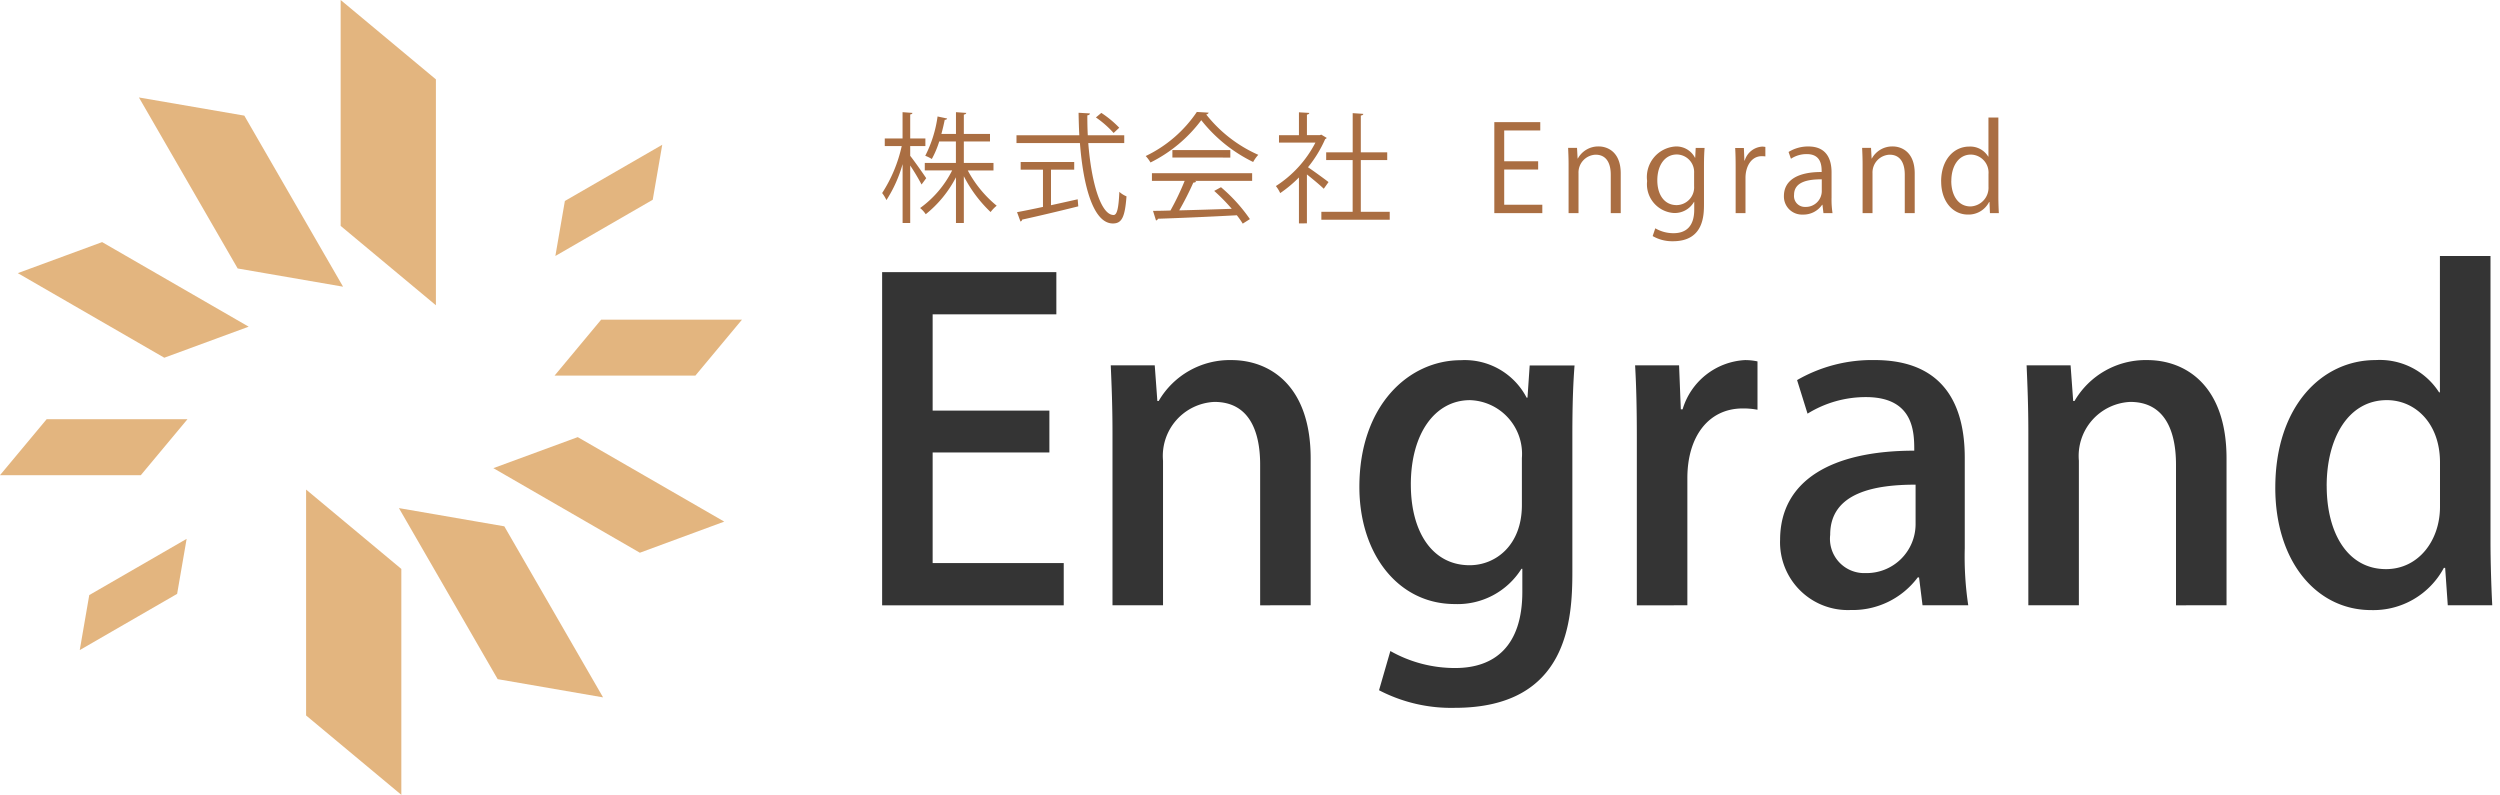
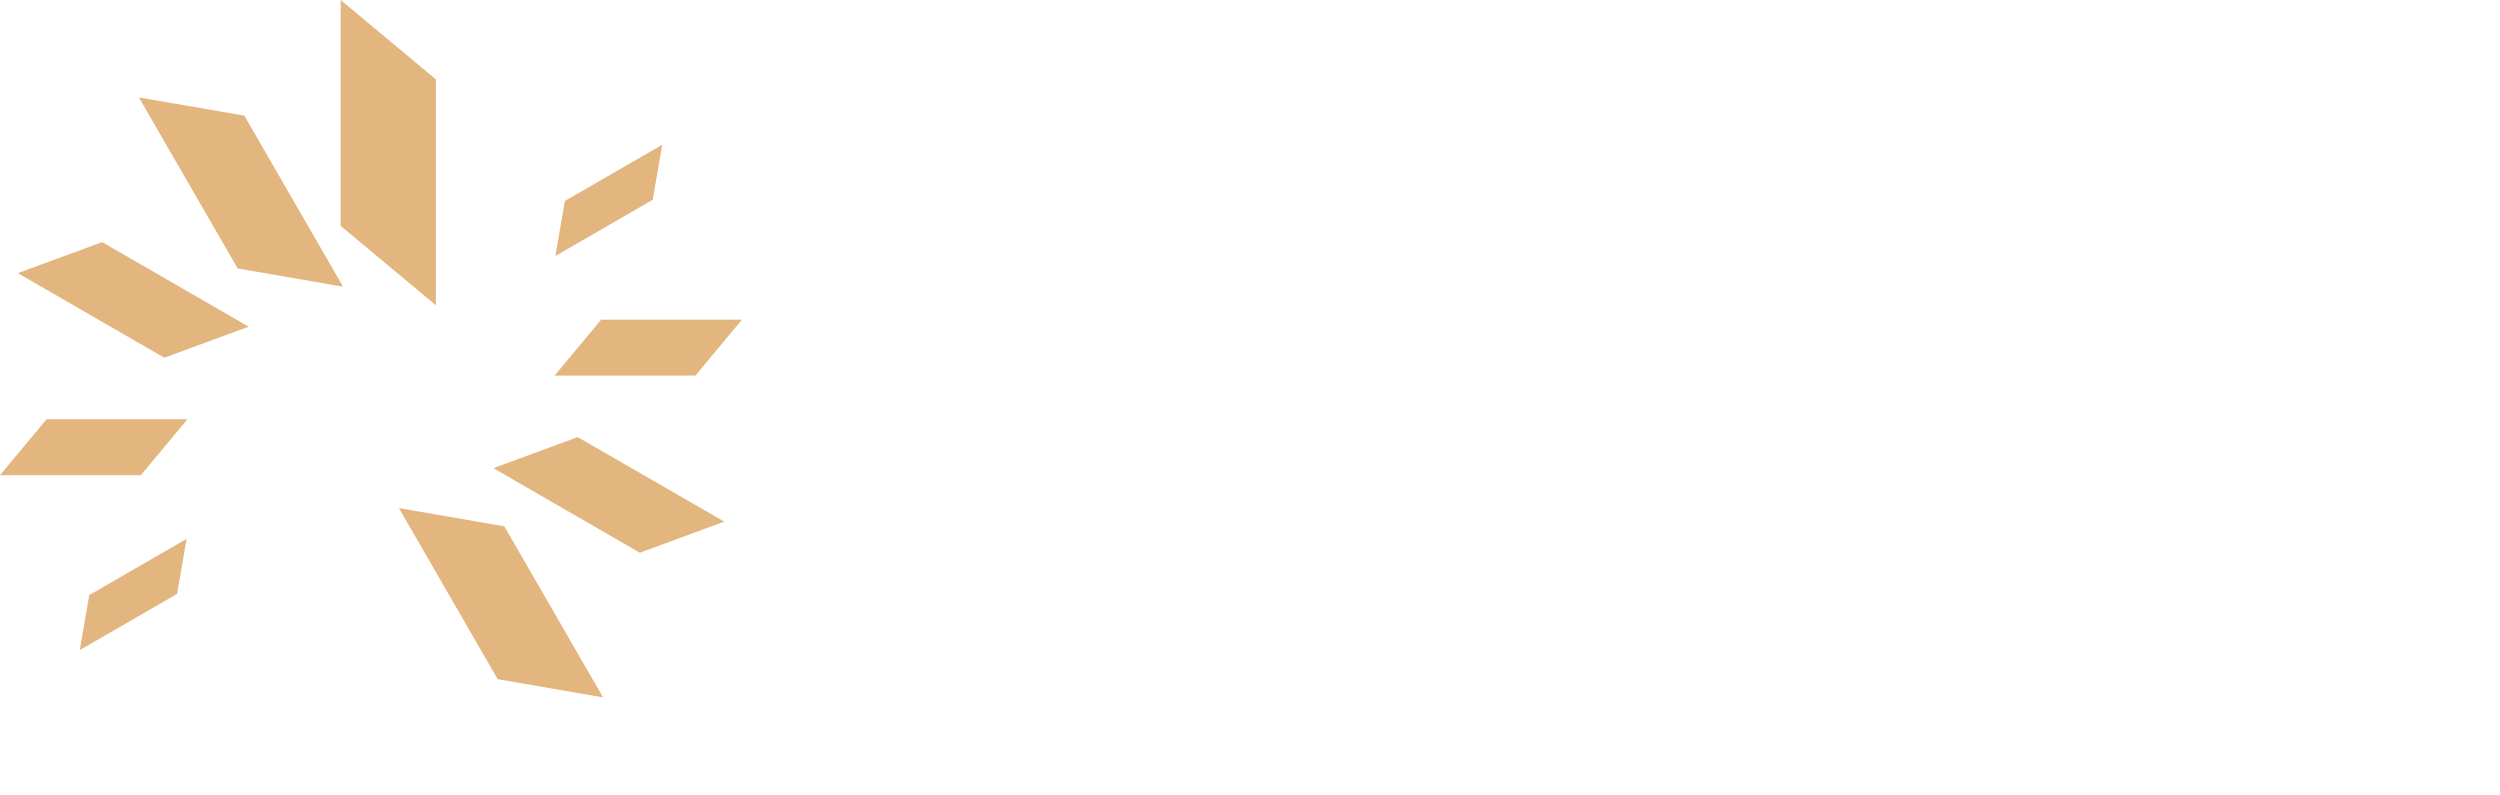
<svg xmlns="http://www.w3.org/2000/svg" width="168.649" height="53.619" viewBox="0 0 168.649 53.619">
  <g id="グループ_1" data-name="グループ 1" transform="translate(-51 -45)">
-     <path id="合体_8" data-name="合体 8" d="M51.979,8.373l.177-.524a2.416,2.416,0,0,0,1.233.33c.806,0,1.394-.427,1.394-1.588V6.068h-.016a1.5,1.5,0,0,1-1.362.749,1.942,1.942,0,0,1-1.8-2.158,2.066,2.066,0,0,1,1.9-2.329,1.41,1.41,0,0,1,1.328.758h.016l.033-.662h.6c-.024.315-.041.67-.041,1.21V6.2c0,.766-.015,2.522-2.094,2.522A2.635,2.635,0,0,1,51.979,8.373Zm.314-3.756c0,.935.451,1.668,1.306,1.668A1.2,1.2,0,0,0,54.775,5V4.118a1.184,1.184,0,0,0-1.169-1.249C52.833,2.869,52.293,3.554,52.293,4.617ZM23.928,6.97c-1.958.105-4.037.194-5.326.234a.136.136,0,0,1-.129.113l-.2-.645c.339,0,.734-.008,1.177-.023a17.567,17.567,0,0,0,.958-2H18.2V4.134H24.96V4.65H21.084l.1.031c-.023.056-.087.08-.193.088a20.31,20.31,0,0,1-.951,1.87c1.072-.024,2.321-.065,3.546-.105A12.965,12.965,0,0,0,22.4,5.327l.459-.25a11.074,11.074,0,0,1,1.95,2.151l-.483.307A5.815,5.815,0,0,0,23.928,6.97ZM13.342,2.1H9.063V1.571H13.3c-.025-.5-.04-1.008-.049-1.516L14.011.1c0,.073-.049.112-.169.129,0,.451.007.9.031,1.346h2.459V2.1H13.906c.2,2.611.839,4.851,1.708,4.851.234,0,.34-.468.387-1.563a1.64,1.64,0,0,0,.483.306c-.105,1.418-.321,1.829-.917,1.829C14.252,7.526,13.567,5.02,13.342,2.1ZM28.117,7.519v-3.1a8.34,8.34,0,0,1-1.265,1.056A2.193,2.193,0,0,0,26.561,5a7.646,7.646,0,0,0,2.669-2.933H26.771v-.5h1.346V.024l.7.041c-.008.056-.057.1-.161.113V1.563h.87l.1-.032.362.218c-.008.032-.056.064-.1.081a8.28,8.28,0,0,1-1.161,1.9c.387.257,1.177.838,1.386,1l-.322.452c-.226-.226-.741-.653-1.136-.967v3.3ZM4.98,7.493V4.407A7.737,7.737,0,0,1,2.941,6.9a1.89,1.89,0,0,0-.379-.418,6.989,6.989,0,0,0,2.16-2.538H2.876V3.44h2.1V1.99H3.851a6.289,6.289,0,0,1-.5,1.184,2.5,2.5,0,0,0-.443-.217A8.26,8.26,0,0,0,3.739.305l.644.137C4.367.5,4.311.531,4.222.531c-.056.274-.129.6-.225.951H4.98V.015l.693.049c-.008.056-.057.1-.162.113V1.482H7.276V1.99H5.511V3.44h2v.509H5.778a7.881,7.881,0,0,0,1.95,2.377,2.284,2.284,0,0,0-.411.427A8.906,8.906,0,0,1,5.511,4.335V7.493Zm-3.6,0V3.521A8.978,8.978,0,0,1,.29,5.946,2.619,2.619,0,0,0,0,5.471,9.646,9.646,0,0,0,1.321,2.3H.177V1.788h1.2V.015l.668.049C2.038.112,2,.152,1.893.169V1.788H2.917V2.3H1.893v.661c.25.306.927,1.273,1.08,1.507l-.314.427a14.749,14.749,0,0,0-.766-1.282V7.493ZM9.1,6.761c.476-.089,1.08-.21,1.749-.355V3.892H9.345V3.376h3.612v.516H11.391v2.4c.59-.129,1.2-.265,1.8-.4l.04.476c-1.377.346-2.859.693-3.786.895a.157.157,0,0,1-.113.129Zm20.529.508V6.737h2.111V3.248H29.954V2.724h1.789V.081l.717.048c-.008.057-.057.1-.169.113V2.724h1.781v.524H32.291V6.737h1.95v.532Zm41.81-2.58c0-1.482.87-2.353,1.894-2.353a1.412,1.412,0,0,1,1.282.677h.016V.378H75.3V5.737c0,.356.016.79.032,1.088h-.6l-.032-.749h-.025a1.553,1.553,0,0,1-1.434.846C72.232,6.922,71.442,6.044,71.442,4.689Zm.685-.032c0,.927.435,1.717,1.3,1.717a1.264,1.264,0,0,0,1.21-1.337V4.19a1.215,1.215,0,0,0-1.184-1.314C72.619,2.876,72.127,3.65,72.127,4.657ZM60.833,5.672c0-1.055.918-1.627,2.546-1.62,0-.37,0-1.208-1-1.208a1.905,1.905,0,0,0-1.072.314L61.147,2.7a2.5,2.5,0,0,1,1.338-.371c1.241,0,1.562.878,1.562,1.749v1.7a6.119,6.119,0,0,0,.065,1.048H63.5l-.066-.564h-.023a1.524,1.524,0,0,1-1.3.661A1.217,1.217,0,0,1,60.833,5.672Zm.685-.08a.73.73,0,0,0,.757.814,1.074,1.074,0,0,0,1.112-1.031v-.83C62.557,4.544,61.518,4.665,61.518,5.592Zm7.468,1.233V4.23c0-.717-.258-1.346-1.023-1.346A1.2,1.2,0,0,0,66.81,4.133V6.825h-.669V3.561c0-.451-.016-.781-.032-1.137h.6l.04.717h.016a1.568,1.568,0,0,1,1.41-.814c.548,0,1.482.33,1.482,1.822V6.825Zm-11.409,0V3.747c0-.468-.006-.895-.032-1.314h.588l.033.846h.024a1.313,1.313,0,0,1,1.192-.942,1.693,1.693,0,0,1,.2.023V3a2,2,0,0,0-.241-.016c-.725,0-1.1.717-1.1,1.459V6.825Zm-8.425,0V4.23c0-.717-.257-1.346-1.022-1.346a1.2,1.2,0,0,0-1.153,1.249V6.825h-.67V3.561c0-.451-.016-.781-.031-1.137h.6l.04.717h.016a1.568,1.568,0,0,1,1.41-.814c.548,0,1.483.33,1.483,1.822V6.825Zm-7.855,0V.685h3.1v.563H41.964v2.08h2.29v.556h-2.29V6.261h2.571v.563ZM17.78,2.974A8.673,8.673,0,0,0,21.229,0l.8.048a.208.208,0,0,1-.168.122,9.214,9.214,0,0,0,3.514,2.723,2.346,2.346,0,0,0-.347.483,10.093,10.093,0,0,1-3.5-2.82,9.6,9.6,0,0,1-3.425,2.853A2.4,2.4,0,0,0,17.78,2.974Zm1.8.1V2.571h3.908v.507ZM14.421.37l.365-.306a6.963,6.963,0,0,1,1.209,1l-.38.355A6.8,6.8,0,0,0,14.421.37Z" transform="translate(110.509 52.552)" fill="#aa6e42" stroke="rgba(0,0,0,0)" stroke-miterlimit="10" stroke-width="1" />
-     <path id="合体_7" data-name="合体 7" d="M33.521,29.294l.764-2.645a8.835,8.835,0,0,0,4.379,1.146c2.643,0,4.524-1.469,4.524-5.142V21.1h-.058a5.083,5.083,0,0,1-4.5,2.38c-3.82,0-6.435-3.379-6.435-7.9,0-5.494,3.32-8.55,6.846-8.55a4.7,4.7,0,0,1,4.436,2.527h.059l.148-2.174h3.026c-.088,1.147-.147,2.5-.147,4.673v9.225c0,3.232-.265,9.2-7.933,9.2A10.528,10.528,0,0,1,33.521,29.294Zm2.146-13.869c0,3.174,1.44,5.436,3.965,5.436,1.763,0,3.526-1.351,3.526-4.055V13.633a3.628,3.628,0,0,0-3.5-3.908C37.31,9.725,35.666,11.958,35.666,15.425Zm24.91,3.732c0-4.026,3.5-6.024,9.05-6.024,0-1.2,0-3.614-3.261-3.614a7.453,7.453,0,0,0-3.938,1.117l-.706-2.264a10.111,10.111,0,0,1,5.23-1.351c4.76,0,6.082,3.145,6.082,6.582v6.112a22.039,22.039,0,0,0,.235,3.848H70.185l-.235-1.881h-.088a5.477,5.477,0,0,1-4.525,2.2A4.572,4.572,0,0,1,60.576,19.157Zm3.38-.353a2.311,2.311,0,0,0,2.38,2.587,3.306,3.306,0,0,0,3.38-3.291V15.426C67.041,15.426,63.956,15.925,63.956,18.8Zm30.026-3.173c0-5.495,3.144-8.609,6.757-8.609a4.751,4.751,0,0,1,4.29,2.174h.058V0H108.5V19.245c0,1.47.059,3.2.118,4.319h-3l-.177-2.527h-.086a5.392,5.392,0,0,1-4.908,2.85C96.772,23.887,93.982,20.626,93.982,15.631Zm3.467-.118c0,3.173,1.41,5.611,4,5.611,2.2,0,3.643-1.939,3.643-4.2v-3c0-2.643-1.675-4.2-3.585-4.2C98.888,9.725,97.448,12.311,97.448,15.513ZM0,23.565V1.087H11.753v2.85H3.408v6.494h7.875v2.821H3.408v7.463h8.843v2.85Zm87.284,0v-9.49c0-2.292-.764-4.231-3.085-4.231a3.646,3.646,0,0,0-3.467,3.965v9.755H77.323V11.929c0-1.792-.058-3.172-.117-4.554h2.967l.176,2.409h.088a5.55,5.55,0,0,1,4.906-2.762c2.527,0,5.35,1.646,5.35,6.64v9.9Zm-36.372,0V12.311c0-1.88-.03-3.437-.117-4.936h2.967l.117,2.968H54a4.653,4.653,0,0,1,4.2-3.32,4.012,4.012,0,0,1,.852.088v3.261a5.082,5.082,0,0,0-1-.087c-2.292,0-3.731,1.88-3.731,4.7v8.579Zm-25.411,0v-9.49c0-2.292-.764-4.231-3.085-4.231a3.646,3.646,0,0,0-3.467,3.965v9.755H15.54V11.929c0-1.792-.058-3.172-.117-4.554h2.967l.177,2.409h.088a5.549,5.549,0,0,1,4.906-2.762c2.526,0,5.348,1.646,5.348,6.64v9.9Z" transform="translate(110.508 62.269)" fill="#343434" stroke="rgba(0,0,0,0)" stroke-miterlimit="10" stroke-width="1" />
-     <path id="パス_19" data-name="パス 19" d="M29.406,5.355,22.98,0V15.239l6.426,5.355Zm4.167,40.461,7.11,1.229L34.02,35.505l-7.109-1.229Zm9.592-8.529-9.883-5.706,5.692-2.093,9.883,5.7ZM46.908,25.34l3.146-3.776h-9.5L37.409,25.34ZM44.033,13.476l.642-3.711-6.569,3.793-.641,3.71ZM20.649,48.265V33.026l6.425,5.354V53.619ZM16.481,7.8l6.662,11.54-7.109-1.229L9.372,6.575ZM6.889,16.332,1.2,18.426l9.883,5.706,5.692-2.094ZM3.147,28.28,0,32.055H9.5l3.147-3.775ZM6.021,40.144l-.641,3.71,6.569-3.792.641-3.711Z" transform="translate(51 45)" fill="#e3b57f" fill-rule="evenodd" />
+     <path id="パス_19" data-name="パス 19" d="M29.406,5.355,22.98,0V15.239l6.426,5.355Zm4.167,40.461,7.11,1.229L34.02,35.505l-7.109-1.229Zm9.592-8.529-9.883-5.706,5.692-2.093,9.883,5.7ZM46.908,25.34l3.146-3.776h-9.5L37.409,25.34ZM44.033,13.476l.642-3.711-6.569,3.793-.641,3.71ZM20.649,48.265V33.026V53.619ZM16.481,7.8l6.662,11.54-7.109-1.229L9.372,6.575ZM6.889,16.332,1.2,18.426l9.883,5.706,5.692-2.094ZM3.147,28.28,0,32.055H9.5l3.147-3.775ZM6.021,40.144l-.641,3.71,6.569-3.792.641-3.711Z" transform="translate(51 45)" fill="#e3b57f" fill-rule="evenodd" />
  </g>
</svg>